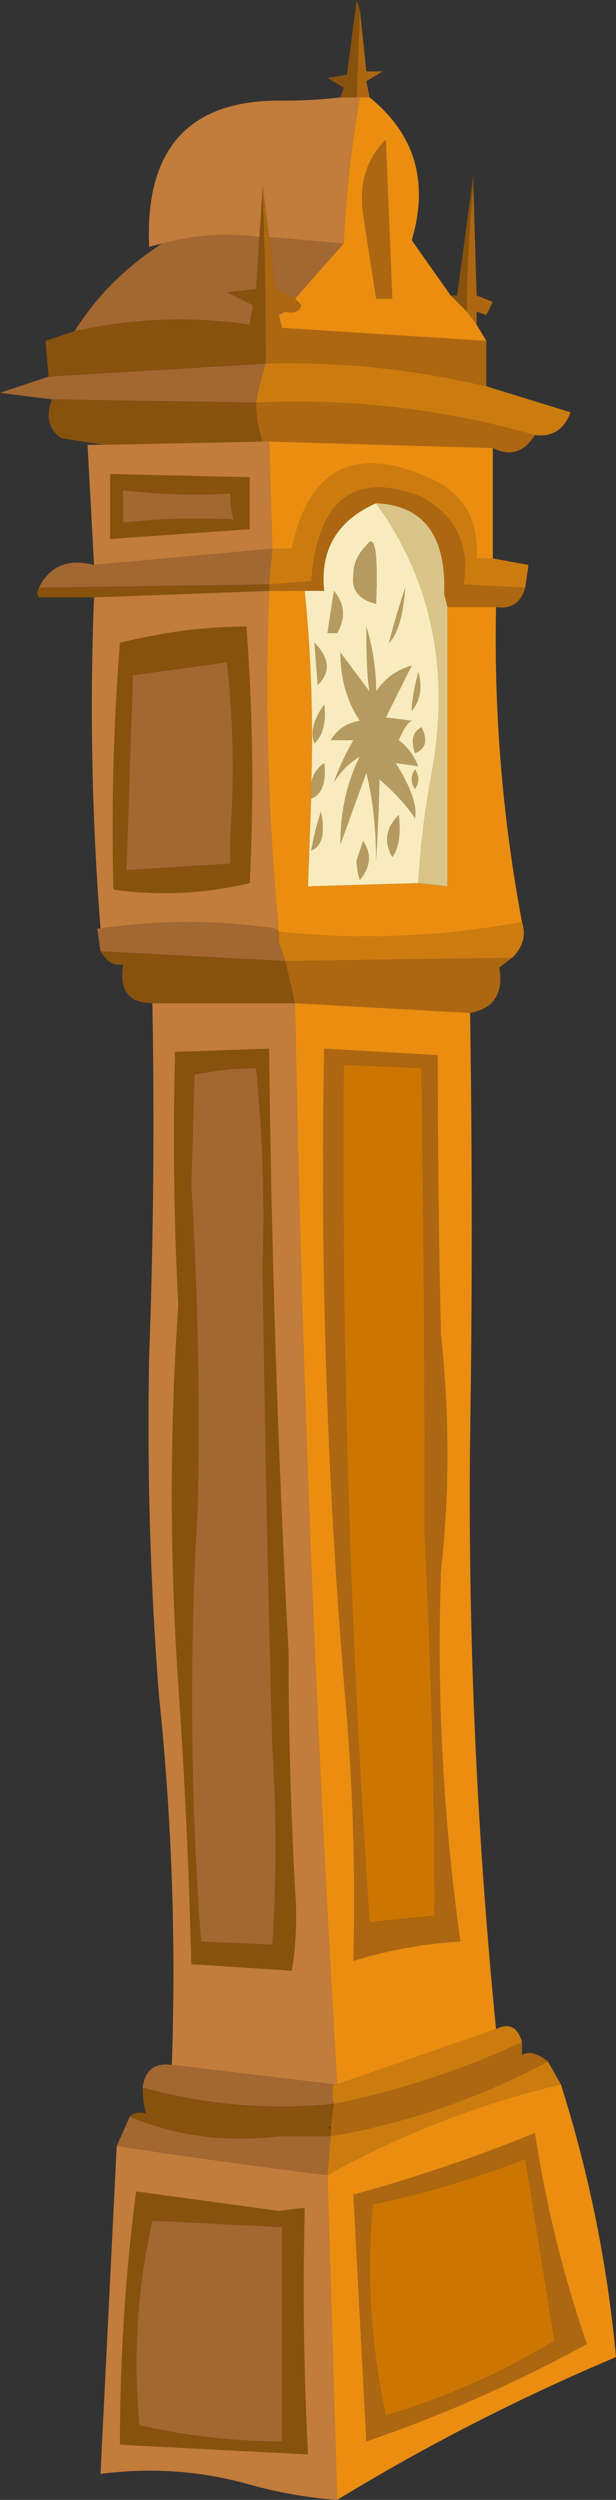
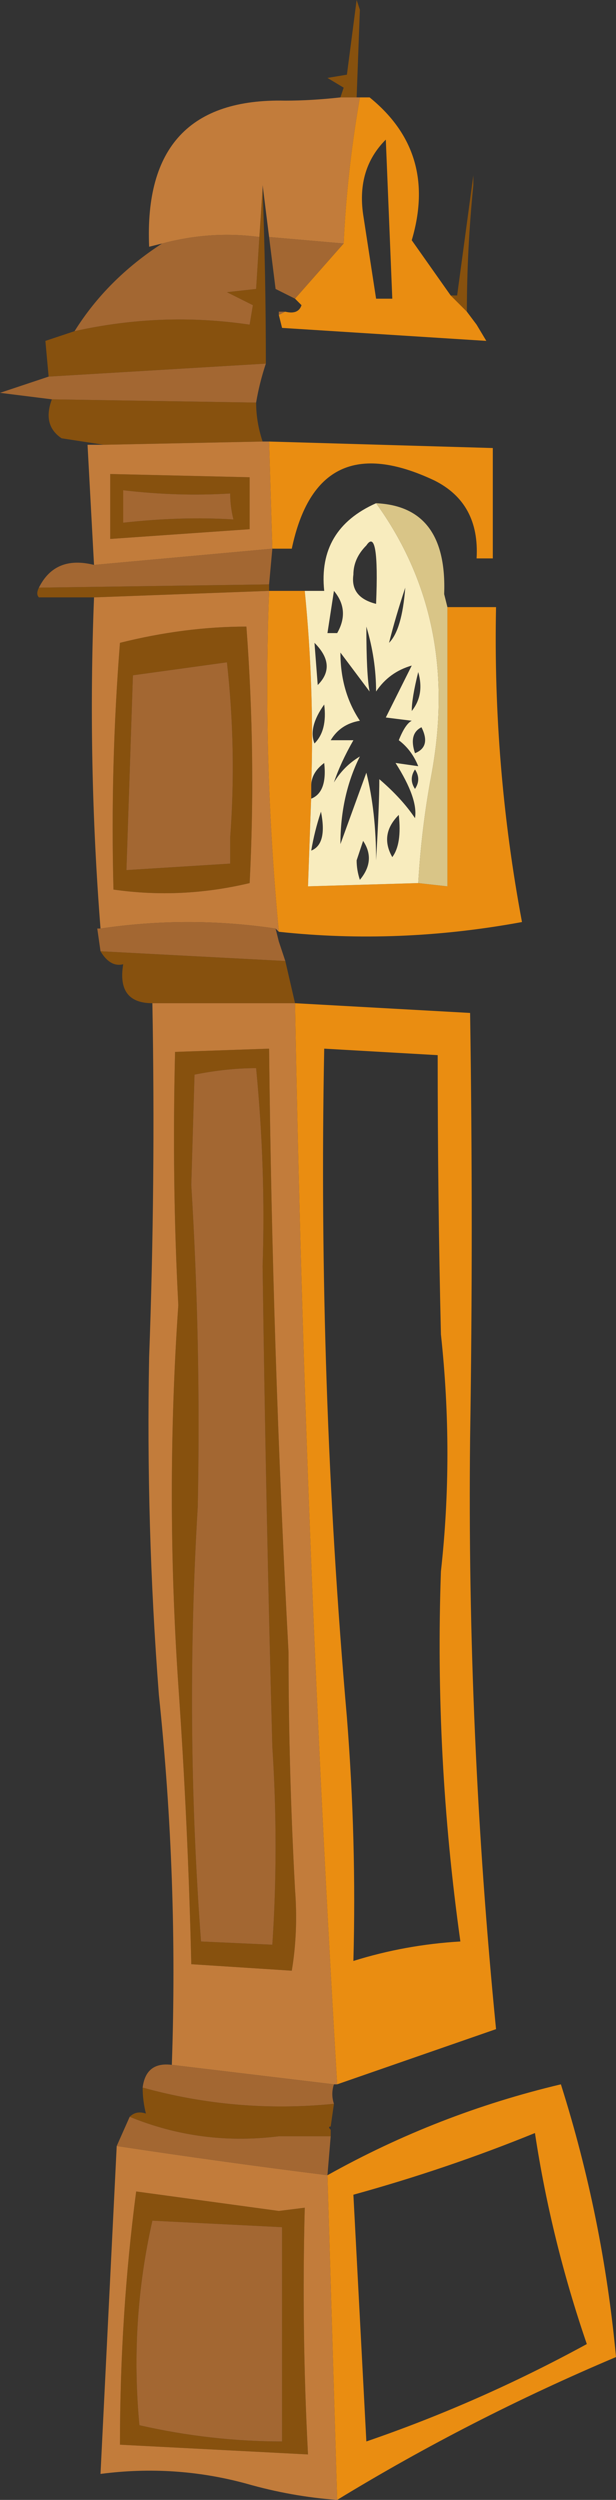
<svg xmlns="http://www.w3.org/2000/svg" height="38.5px" width="9.5px">
  <rect width="100%" height="100%" fill="#333333" stroke="none" />
  <g transform="matrix(1.0, 0.0, 0.0, 1.0, 4.75, 19.25)">
    <path d="M0.5 -17.75 L0.55 -17.9 0.3 -18.05 0.6 -18.1 0.75 -19.25 0.8 -19.1 0.75 -17.75 0.5 -17.75 M2.2 -14.7 L2.3 -14.7 2.55 -16.55 2.55 -16.4 Q2.45 -15.4 2.45 -14.45 L2.2 -14.7 M-2.75 13.35 Q-2.65 13.25 -2.5 13.3 -2.55 13.1 -2.55 12.9 -1.1 13.3 0.4 13.15 L0.35 13.5 Q0.3 13.5 0.35 13.55 L0.35 13.65 -0.45 13.65 Q-1.65 13.8 -2.75 13.35 M-2.4 -3.8 Q-2.95 -3.8 -2.85 -4.4 -3.05 -4.35 -3.2 -4.6 L-0.35 -4.45 -0.2 -3.8 -2.4 -3.8 M-3.3 -10.05 L-4.15 -10.05 Q-4.2 -10.1 -4.15 -10.2 L-0.6 -10.25 -0.6 -10.15 -3.3 -10.05 M-3.15 -12.4 L-3.8 -12.5 Q-4.1 -12.7 -3.95 -13.1 L-0.8 -13.05 Q-0.8 -12.75 -0.7 -12.45 L-3.15 -12.4 M-4.0 -13.45 L-4.05 -14.0 -3.6 -14.15 Q-2.25 -14.45 -0.9 -14.25 L-0.85 -14.55 -1.25 -14.75 -0.8 -14.8 -0.75 -15.6 -0.7 -16.35 Q-0.65 -15.0 -0.65 -13.65 L-4.0 -13.45 M-0.95 -9.6 Q-0.8 -7.6 -0.9 -5.65 -1.95 -5.4 -3.0 -5.55 -3.05 -7.45 -2.9 -9.35 -1.9 -9.6 -0.95 -9.6 M-0.9 -11.1 L-3.05 -10.95 -3.05 -11.95 -0.9 -11.9 -0.9 -11.1 M-1.15 -11.25 Q-1.2 -11.45 -1.2 -11.65 -2.0 -11.6 -2.85 -11.7 L-2.85 -11.2 Q-1.95 -11.3 -1.15 -11.25 M-1.2 -6.35 Q-1.1 -7.7 -1.25 -9.05 L-2.7 -8.85 -2.8 -5.85 -1.2 -5.95 -1.2 -6.35 M-2.05 -3.05 L-0.6 -3.1 Q-0.55 1.55 -0.3 6.2 -0.3 8.0 -0.2 9.85 -0.15 10.5 -0.25 11.1 L-1.8 11.0 Q-1.85 8.85 -2.0 6.7 -2.2 3.75 -2.0 0.85 -2.1 -1.05 -2.05 -3.05 M-1.8 -1.0 Q-1.65 1.45 -1.7 3.95 -1.9 7.3 -1.65 10.65 L-0.55 10.7 Q-0.45 9.2 -0.55 7.65 -0.65 3.95 -0.7 0.25 -0.65 -1.25 -0.8 -2.8 -1.25 -2.8 -1.75 -2.7 L-1.8 -1.0 M-2.4 14.95 Q-2.75 16.5 -2.6 18.1 -1.5 18.35 -0.4 18.35 L-0.4 15.05 -2.4 14.95 M-0.05 14.75 Q-0.1 16.65 0.0 18.55 L-2.9 18.4 Q-2.9 16.4 -2.65 14.5 L-0.45 14.8 -0.05 14.75" fill="#87510e" fill-rule="evenodd" stroke="none" />
-     <path d="M0.75 -17.75 L0.8 -19.1 0.9 -18.15 1.15 -18.15 0.9 -18.0 0.95 -17.75 0.8 -17.75 0.75 -17.75 M2.55 -16.4 L2.6 -14.7 2.85 -14.6 2.75 -14.4 2.6 -14.45 2.6 -14.25 2.45 -14.45 Q2.45 -15.4 2.55 -16.4 M2.75 -14.0 L2.75 -13.3 Q1.05 -13.7 -0.65 -13.65 -0.65 -15.0 -0.7 -16.35 L-0.7 -16.4 -0.6 -15.6 -0.5 -14.8 -0.2 -14.65 -0.1 -14.55 Q-0.15 -14.4 -0.35 -14.45 L-0.45 -14.45 -0.45 -14.4 -0.4 -14.2 2.75 -14.0 M3.5 -12.55 Q3.25 -12.15 2.85 -12.35 L-0.6 -12.45 -0.7 -12.45 Q-0.8 -12.75 -0.8 -13.05 1.4 -13.15 3.5 -12.55 M3.35 -10.2 Q3.25 -9.85 2.9 -9.9 L2.15 -9.9 2.1 -10.1 Q2.15 -11.45 1.05 -11.5 0.15 -11.1 0.25 -10.15 L-0.05 -10.15 -0.6 -10.15 -0.6 -10.25 0.05 -10.3 Q0.2 -12.2 1.75 -11.6 2.55 -11.15 2.4 -10.25 L3.35 -10.2 M3.15 -4.5 L2.95 -4.35 Q3.05 -3.75 2.5 -3.65 L-0.2 -3.8 -0.35 -4.45 3.15 -4.5 M3.3 12.2 L3.3 12.4 Q3.45 12.3 3.7 12.5 2.1 13.35 0.35 13.65 L0.35 13.55 0.35 13.5 0.4 13.15 Q1.9 12.85 3.3 12.2 M0.85 -15.95 Q0.75 -16.65 1.2 -17.1 L1.3 -14.65 1.05 -14.65 0.85 -15.95 M0.55 -2.85 Q0.5 3.75 0.95 10.35 L1.95 10.25 Q1.95 7.35 1.8 4.45 1.8 0.8 1.75 -2.8 L0.55 -2.85 M0.25 -3.1 L2.0 -3.0 Q2.0 -0.8 2.05 1.3 2.25 3.15 2.05 4.95 1.95 7.8 2.35 10.65 1.5 10.7 0.7 10.95 0.75 9.1 0.6 7.2 0.15 2.05 0.25 -3.1 M-0.45 -4.9 L-0.45 -4.75 -0.5 -4.95 -0.45 -4.9 M0.7 14.55 Q2.15 14.15 3.5 13.6 3.75 15.25 4.3 16.85 2.65 17.75 0.9 18.35 L0.7 14.55 M1.0 14.7 Q0.85 16.3 1.2 17.95 2.55 17.55 3.8 16.8 L3.35 14.0 Q2.2 14.45 1.0 14.7" fill="#ad6711" fill-rule="evenodd" stroke="none" />
    <path d="M-2.95 13.8 L-2.75 13.35 Q-1.65 13.8 -0.45 13.65 L0.35 13.65 0.3 14.25 Q-1.3 14.05 -2.95 13.8 M-2.55 12.9 Q-2.5 12.5 -2.1 12.55 L0.4 12.85 Q0.35 13.0 0.4 13.15 -1.1 13.3 -2.55 12.9 M-3.2 -4.6 L-3.25 -4.95 -3.2 -4.95 Q-1.85 -5.15 -0.5 -4.95 L-0.45 -4.75 -0.35 -4.45 -3.2 -4.6 M-4.15 -10.2 Q-3.9 -10.7 -3.3 -10.55 L-0.55 -10.8 -0.6 -10.25 -4.15 -10.2 M-3.95 -13.1 L-4.75 -13.2 -4.0 -13.45 -0.65 -13.65 Q-0.75 -13.35 -0.8 -13.05 L-3.95 -13.1 M-3.6 -14.15 Q-3.1 -14.95 -2.25 -15.5 -1.5 -15.7 -0.75 -15.6 L-0.8 -14.8 -1.25 -14.75 -0.85 -14.55 -0.9 -14.25 Q-2.25 -14.45 -3.6 -14.15 M0.55 -15.5 L-0.2 -14.65 -0.5 -14.8 -0.6 -15.6 0.55 -15.5 M-0.35 -14.45 L-0.45 -14.4 -0.45 -14.45 -0.35 -14.45 M-1.15 -11.25 Q-1.95 -11.3 -2.85 -11.2 L-2.85 -11.7 Q-2.0 -11.6 -1.2 -11.65 -1.2 -11.45 -1.15 -11.25 M-1.2 -6.35 L-1.2 -5.95 -2.8 -5.85 -2.7 -8.85 -1.25 -9.05 Q-1.1 -7.7 -1.2 -6.35 M-1.8 -1.0 L-1.75 -2.7 Q-1.25 -2.8 -0.8 -2.8 -0.65 -1.25 -0.7 0.25 -0.65 3.95 -0.55 7.65 -0.45 9.2 -0.55 10.7 L-1.65 10.65 Q-1.9 7.3 -1.7 3.95 -1.65 1.45 -1.8 -1.0 M-2.4 14.95 L-0.4 15.05 -0.4 18.35 Q-1.5 18.35 -2.6 18.1 -2.75 16.5 -2.4 14.95" fill="#a36732" fill-rule="evenodd" stroke="none" />
    <path d="M0.5 -17.75 L0.75 -17.75 0.8 -17.75 Q0.6 -16.6 0.55 -15.5 L-0.6 -15.6 -0.7 -16.4 -0.7 -16.35 -0.75 -15.6 Q-1.5 -15.7 -2.25 -15.5 L-2.45 -15.45 Q-2.55 -17.75 -0.35 -17.7 0.05 -17.7 0.5 -17.75 M0.45 19.25 Q-0.25 19.2 -0.95 19.0 -2.05 18.7 -3.2 18.85 L-2.95 13.8 Q-1.3 14.05 0.3 14.25 L0.45 19.25 M-2.1 12.55 Q-2.0 9.7 -2.3 6.85 -2.5 4.25 -2.45 1.65 -2.35 -1.05 -2.4 -3.8 L-0.2 -3.8 Q-0.05 4.5 0.45 12.85 L0.4 12.85 -2.1 12.55 M-3.2 -4.95 Q-3.4 -7.5 -3.3 -10.05 L-0.6 -10.15 Q-0.7 -7.55 -0.45 -4.9 L-0.5 -4.95 Q-1.85 -5.15 -3.2 -4.95 M-3.3 -10.55 L-3.4 -12.4 -3.15 -12.4 -0.7 -12.45 -0.6 -12.45 -0.55 -10.8 -3.3 -10.55 M-0.9 -11.1 L-0.9 -11.9 -3.05 -11.95 -3.05 -10.95 -0.9 -11.1 M-0.95 -9.6 Q-1.9 -9.6 -2.9 -9.35 -3.05 -7.45 -3.0 -5.55 -1.95 -5.4 -0.9 -5.65 -0.8 -7.6 -0.95 -9.6 M-2.05 -3.05 Q-2.1 -1.05 -2.0 0.85 -2.2 3.75 -2.0 6.7 -1.85 8.85 -1.8 11.0 L-0.25 11.1 Q-0.15 10.5 -0.2 9.85 -0.3 8.0 -0.3 6.2 -0.55 1.55 -0.6 -3.1 L-2.05 -3.05 M-0.05 14.75 L-0.45 14.8 -2.65 14.5 Q-2.9 16.4 -2.9 18.4 L0.0 18.55 Q-0.1 16.65 -0.05 14.75" fill="#c27c3b" fill-rule="evenodd" stroke="none" />
    <path d="M0.95 -17.75 Q2.0 -16.9 1.6 -15.55 L2.2 -14.7 2.45 -14.45 2.6 -14.25 2.75 -14.0 -0.4 -14.2 -0.45 -14.4 -0.35 -14.45 Q-0.15 -14.4 -0.1 -14.55 L-0.2 -14.65 0.55 -15.5 Q0.6 -16.6 0.8 -17.75 L0.95 -17.75 M2.85 -12.35 L2.85 -10.65 2.6 -10.65 Q2.65 -11.5 1.95 -11.85 0.15 -12.7 -0.25 -10.8 L-0.55 -10.8 -0.6 -12.45 2.85 -12.35 M2.9 -9.9 Q2.85 -7.45 3.3 -5.05 1.4 -4.7 -0.45 -4.9 -0.7 -7.55 -0.6 -10.15 L-0.05 -10.15 Q0.1 -8.65 0.05 -7.15 L0.05 -7.0 0.0 -5.6 1.7 -5.65 2.15 -5.6 2.15 -9.9 2.9 -9.9 M2.5 -3.65 Q2.55 -0.3 2.5 2.9 2.45 7.45 2.9 12.0 L0.45 12.85 Q-0.05 4.5 -0.2 -3.8 L2.5 -3.65 M3.9 12.85 Q4.55 14.9 4.75 17.05 2.5 18.0 0.45 19.25 L0.3 14.25 Q2.0 13.3 3.9 12.85 M0.85 -15.95 L1.05 -14.65 1.3 -14.65 1.2 -17.1 Q0.75 -16.65 0.85 -15.95 M0.25 -3.1 Q0.15 2.05 0.6 7.2 0.75 9.1 0.7 10.95 1.5 10.7 2.35 10.65 1.95 7.8 2.05 4.95 2.25 3.15 2.05 1.3 2.0 -0.8 2.0 -3.0 L0.25 -3.1 M0.7 14.55 L0.9 18.35 Q2.65 17.75 4.3 16.85 3.75 15.25 3.5 13.6 2.15 14.15 0.7 14.55" fill="#ea8d11" fill-rule="evenodd" stroke="none" />
-     <path d="M2.75 -13.3 L4.05 -12.9 Q3.9 -12.5 3.5 -12.55 1.4 -13.15 -0.8 -13.05 -0.75 -13.35 -0.65 -13.65 1.05 -13.7 2.75 -13.3 M2.85 -10.65 L3.4 -10.55 3.35 -10.2 2.4 -10.25 Q2.55 -11.15 1.75 -11.6 0.2 -12.2 0.05 -10.3 L-0.6 -10.25 -0.55 -10.8 -0.25 -10.8 Q0.15 -12.7 1.95 -11.85 2.65 -11.5 2.6 -10.65 L2.85 -10.65 M3.3 -5.05 Q3.4 -4.75 3.15 -4.5 L-0.35 -4.45 -0.45 -4.75 -0.45 -4.9 Q1.4 -4.7 3.3 -5.05 M2.9 12.0 Q3.2 11.85 3.3 12.2 1.9 12.85 0.4 13.15 0.35 13.0 0.4 12.85 L0.45 12.85 2.9 12.0 M3.7 12.5 L3.9 12.85 Q2.0 13.3 0.3 14.25 L0.35 13.65 Q2.1 13.35 3.7 12.5" fill="#cc7c0f" fill-rule="evenodd" stroke="none" />
    <path d="M-0.05 -10.15 L0.25 -10.15 Q0.15 -11.1 1.05 -11.5 2.35 -9.7 1.9 -7.3 1.75 -6.5 1.7 -5.65 L0.0 -5.6 0.05 -7.0 0.05 -6.95 Q0.3 -7.05 0.25 -7.5 0.05 -7.35 0.05 -7.15 0.1 -8.65 -0.05 -10.15 M0.15 -8.7 Q0.45 -9.0 0.1 -9.35 L0.15 -8.7 M0.1 -7.8 Q0.3 -8.0 0.25 -8.4 0.0 -8.05 0.1 -7.8 M1.6 -9.0 Q1.25 -8.9 1.05 -8.6 1.05 -9.1 0.9 -9.6 0.9 -8.85 0.95 -8.6 L0.5 -9.2 Q0.5 -8.6 0.8 -8.15 0.5 -8.1 0.35 -7.85 L0.7 -7.85 Q0.5 -7.5 0.4 -7.2 0.55 -7.45 0.8 -7.6 0.5 -7.0 0.5 -6.25 L0.9 -7.35 Q1.05 -6.75 1.05 -6.0 1.1 -6.85 1.1 -7.25 1.45 -6.95 1.65 -6.65 1.7 -6.95 1.35 -7.5 L1.7 -7.45 Q1.6 -7.7 1.4 -7.85 1.5 -8.1 1.6 -8.15 L1.2 -8.2 1.6 -9.0 M1.7 -8.9 Q1.6 -8.5 1.6 -8.3 1.8 -8.55 1.7 -8.9 M1.5 -10.2 Q1.35 -9.75 1.25 -9.35 1.45 -9.55 1.5 -10.2 M0.7 -10.4 Q0.65 -10.05 1.05 -9.95 1.1 -11.15 0.9 -10.85 0.7 -10.65 0.7 -10.4 M0.45 -9.5 Q0.65 -9.85 0.4 -10.15 L0.3 -9.5 0.45 -9.5 M1.75 -8.05 Q1.55 -7.95 1.65 -7.65 1.9 -7.75 1.75 -8.05 M1.65 -7.1 Q1.75 -7.25 1.65 -7.4 1.55 -7.25 1.65 -7.1 M0.75 -6.0 Q0.75 -5.85 0.8 -5.7 1.05 -6.0 0.85 -6.3 0.8 -6.15 0.75 -6.0 M1.4 -6.7 Q1.1 -6.4 1.3 -6.05 1.45 -6.25 1.4 -6.7 M0.05 -6.15 Q0.3 -6.25 0.2 -6.75 0.1 -6.45 0.05 -6.15" fill="#f8ecbe" fill-rule="evenodd" stroke="none" />
-     <path d="M0.45 -9.5 L0.3 -9.5 0.4 -10.15 Q0.65 -9.85 0.45 -9.5 M0.7 -10.4 Q0.7 -10.65 0.9 -10.85 1.1 -11.15 1.05 -9.95 0.65 -10.05 0.7 -10.4 M1.5 -10.2 Q1.45 -9.55 1.25 -9.35 1.35 -9.75 1.5 -10.2 M1.7 -8.9 Q1.8 -8.55 1.6 -8.3 1.6 -8.5 1.7 -8.9 M1.6 -9.0 L1.2 -8.2 1.6 -8.15 Q1.5 -8.1 1.4 -7.85 1.6 -7.7 1.7 -7.45 L1.35 -7.5 Q1.7 -6.95 1.65 -6.65 1.45 -6.95 1.1 -7.25 1.1 -6.85 1.05 -6.0 1.05 -6.75 0.9 -7.35 L0.5 -6.25 Q0.5 -7.0 0.8 -7.6 0.55 -7.45 0.4 -7.2 0.5 -7.5 0.7 -7.85 L0.35 -7.85 Q0.5 -8.1 0.8 -8.15 0.5 -8.6 0.5 -9.2 L0.95 -8.6 Q0.9 -8.85 0.9 -9.6 1.05 -9.1 1.05 -8.6 1.25 -8.9 1.6 -9.0 M0.1 -7.8 Q0.0 -8.05 0.25 -8.4 0.3 -8.0 0.1 -7.8 M0.15 -8.7 L0.1 -9.35 Q0.45 -9.0 0.15 -8.7 M0.05 -7.0 L0.05 -7.15 Q0.05 -7.35 0.25 -7.5 0.3 -7.05 0.05 -6.95 L0.05 -7.0 M1.65 -7.1 Q1.55 -7.25 1.65 -7.4 1.75 -7.25 1.65 -7.1 M1.75 -8.05 Q1.9 -7.75 1.65 -7.65 1.55 -7.95 1.75 -8.05 M0.75 -6.0 Q0.8 -6.15 0.85 -6.3 1.05 -6.0 0.8 -5.7 0.75 -5.85 0.75 -6.0 M0.05 -6.15 Q0.1 -6.45 0.2 -6.75 0.3 -6.25 0.05 -6.15 M1.4 -6.7 Q1.45 -6.25 1.3 -6.05 1.1 -6.4 1.4 -6.7" fill="#b69b60" fill-rule="evenodd" stroke="none" />
    <path d="M1.05 -11.5 Q2.15 -11.45 2.1 -10.1 L2.15 -9.9 2.15 -5.6 1.7 -5.65 Q1.75 -6.5 1.9 -7.3 2.35 -9.7 1.05 -11.5" fill="#d9c587" fill-rule="evenodd" stroke="none" />
-     <path d="M0.55 -2.85 L1.75 -2.8 Q1.8 0.8 1.8 4.45 1.95 7.35 1.95 10.25 L0.95 10.35 Q0.5 3.75 0.55 -2.85 M1.0 14.7 Q2.2 14.45 3.35 14.0 L3.8 16.8 Q2.55 17.55 1.2 17.95 0.85 16.3 1.0 14.7" fill="#cc7601" fill-rule="evenodd" stroke="none" />
  </g>
</svg>